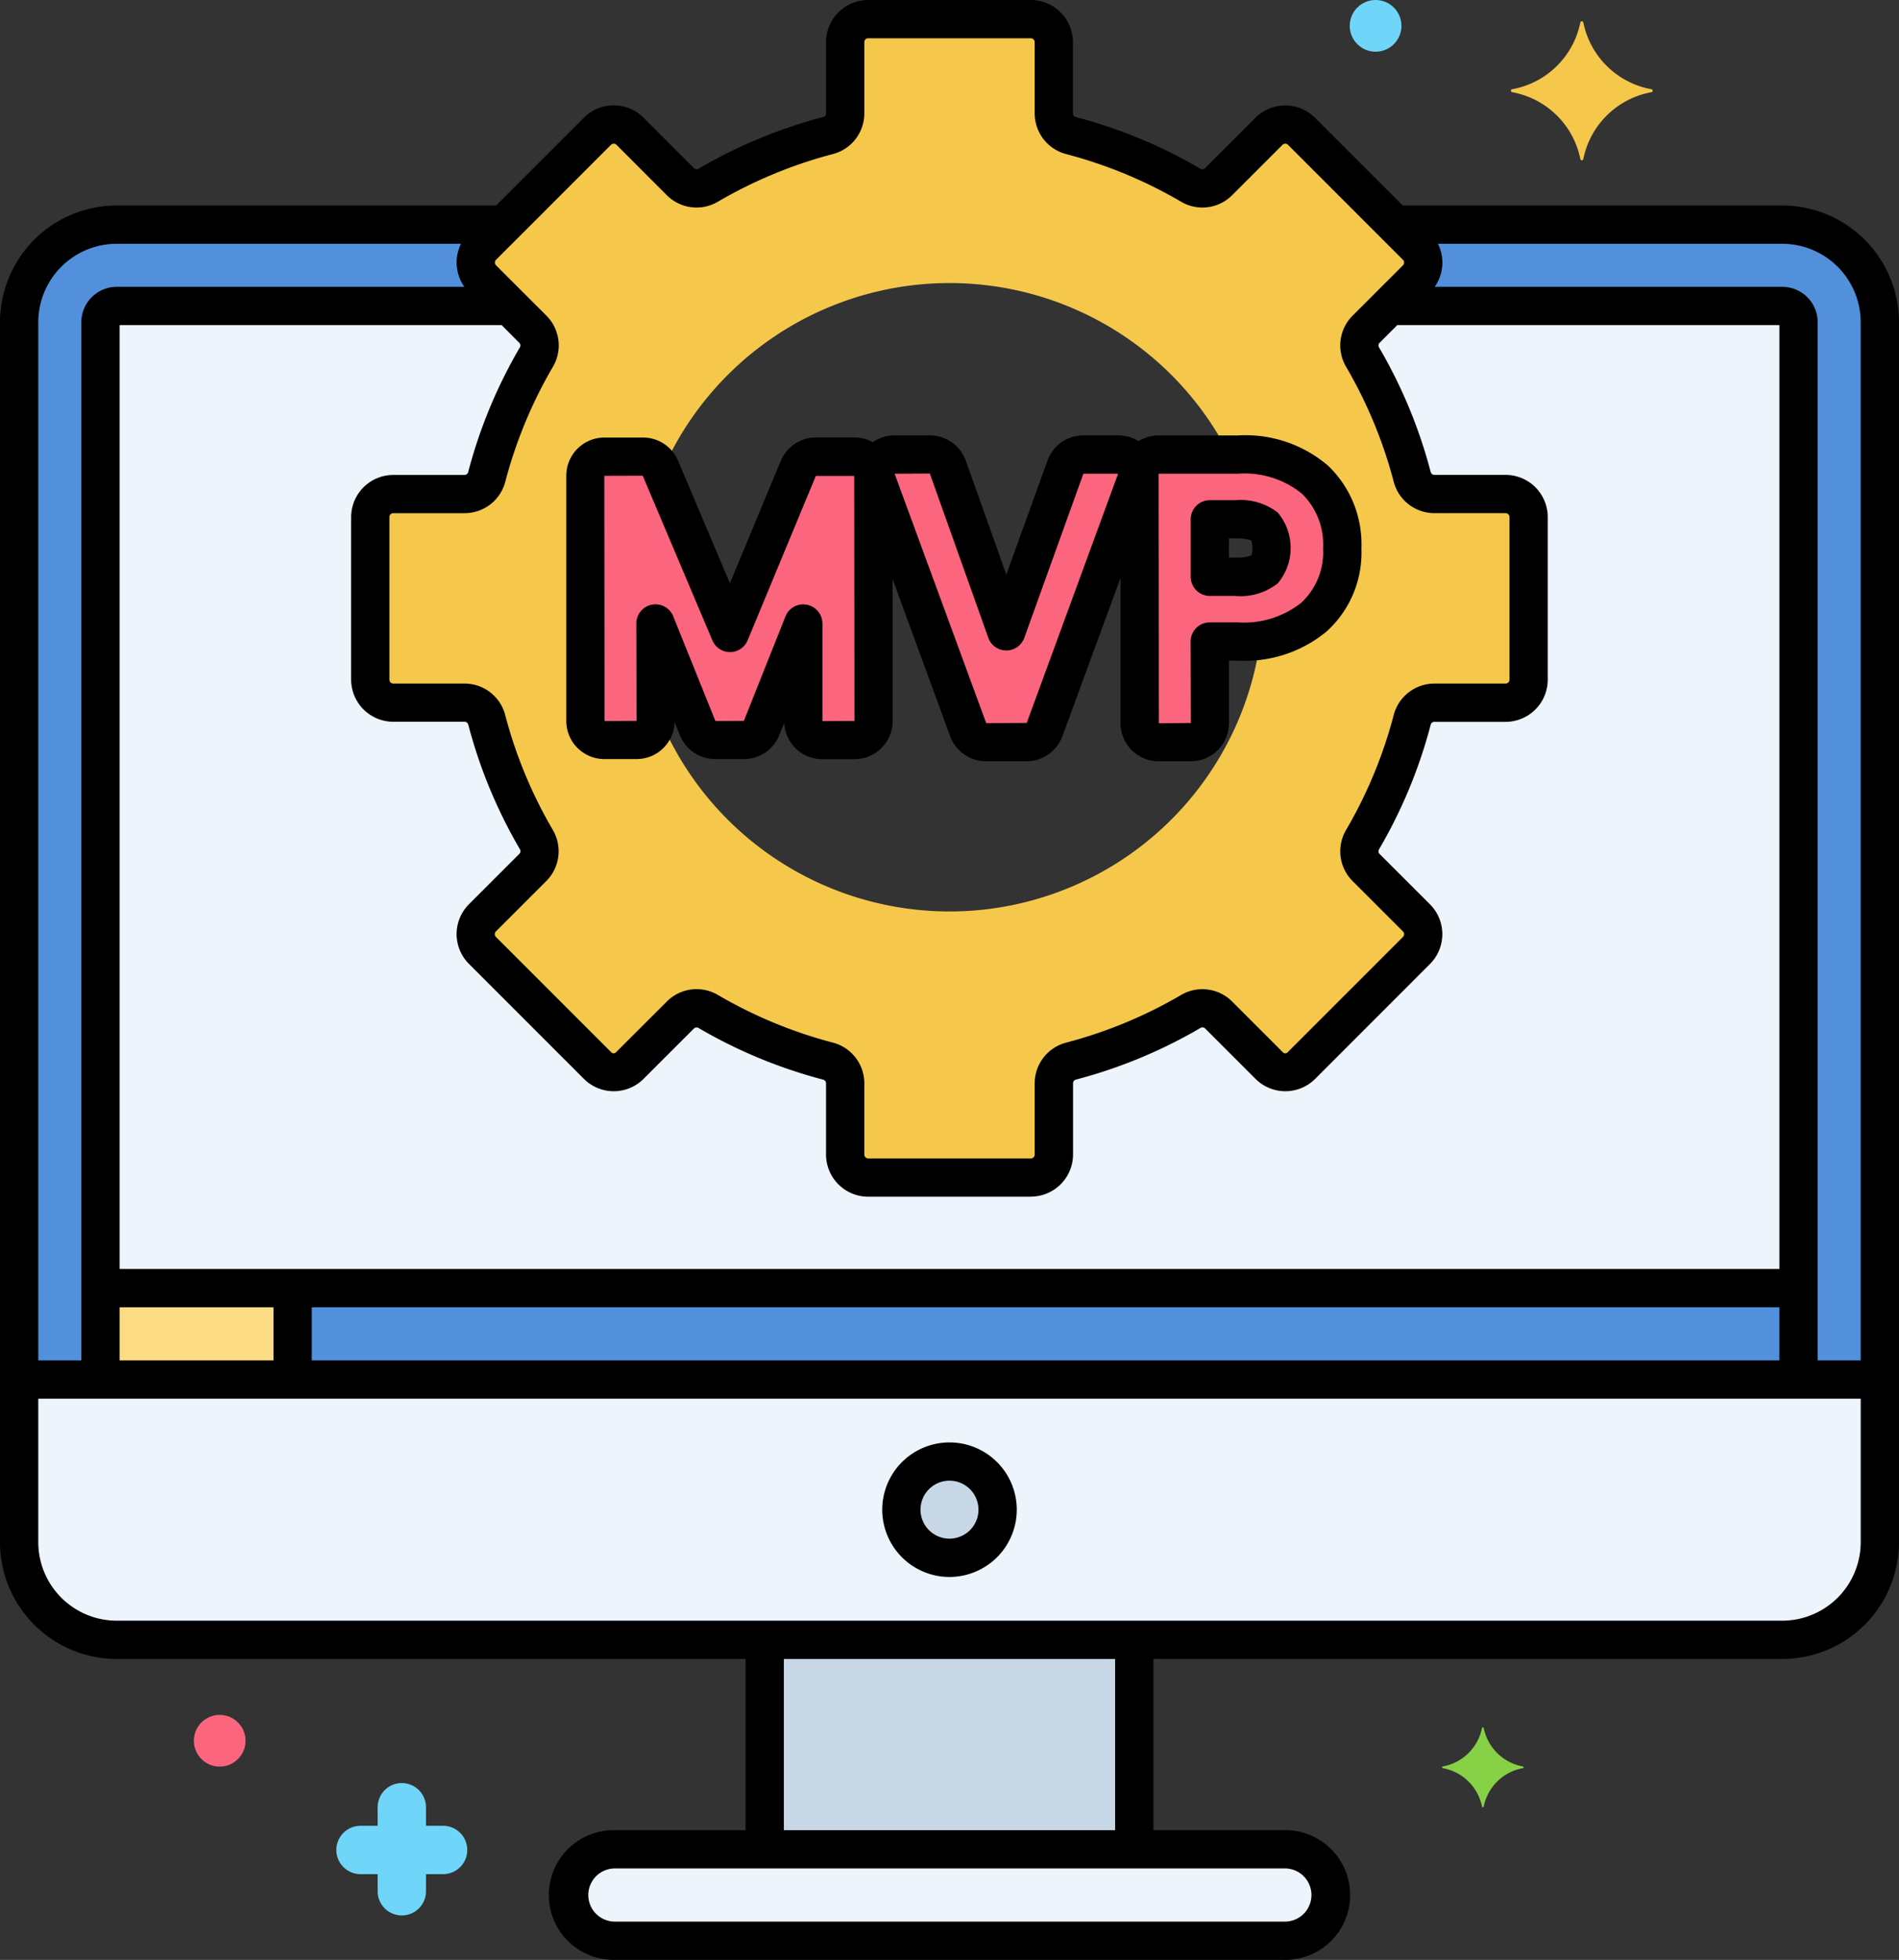
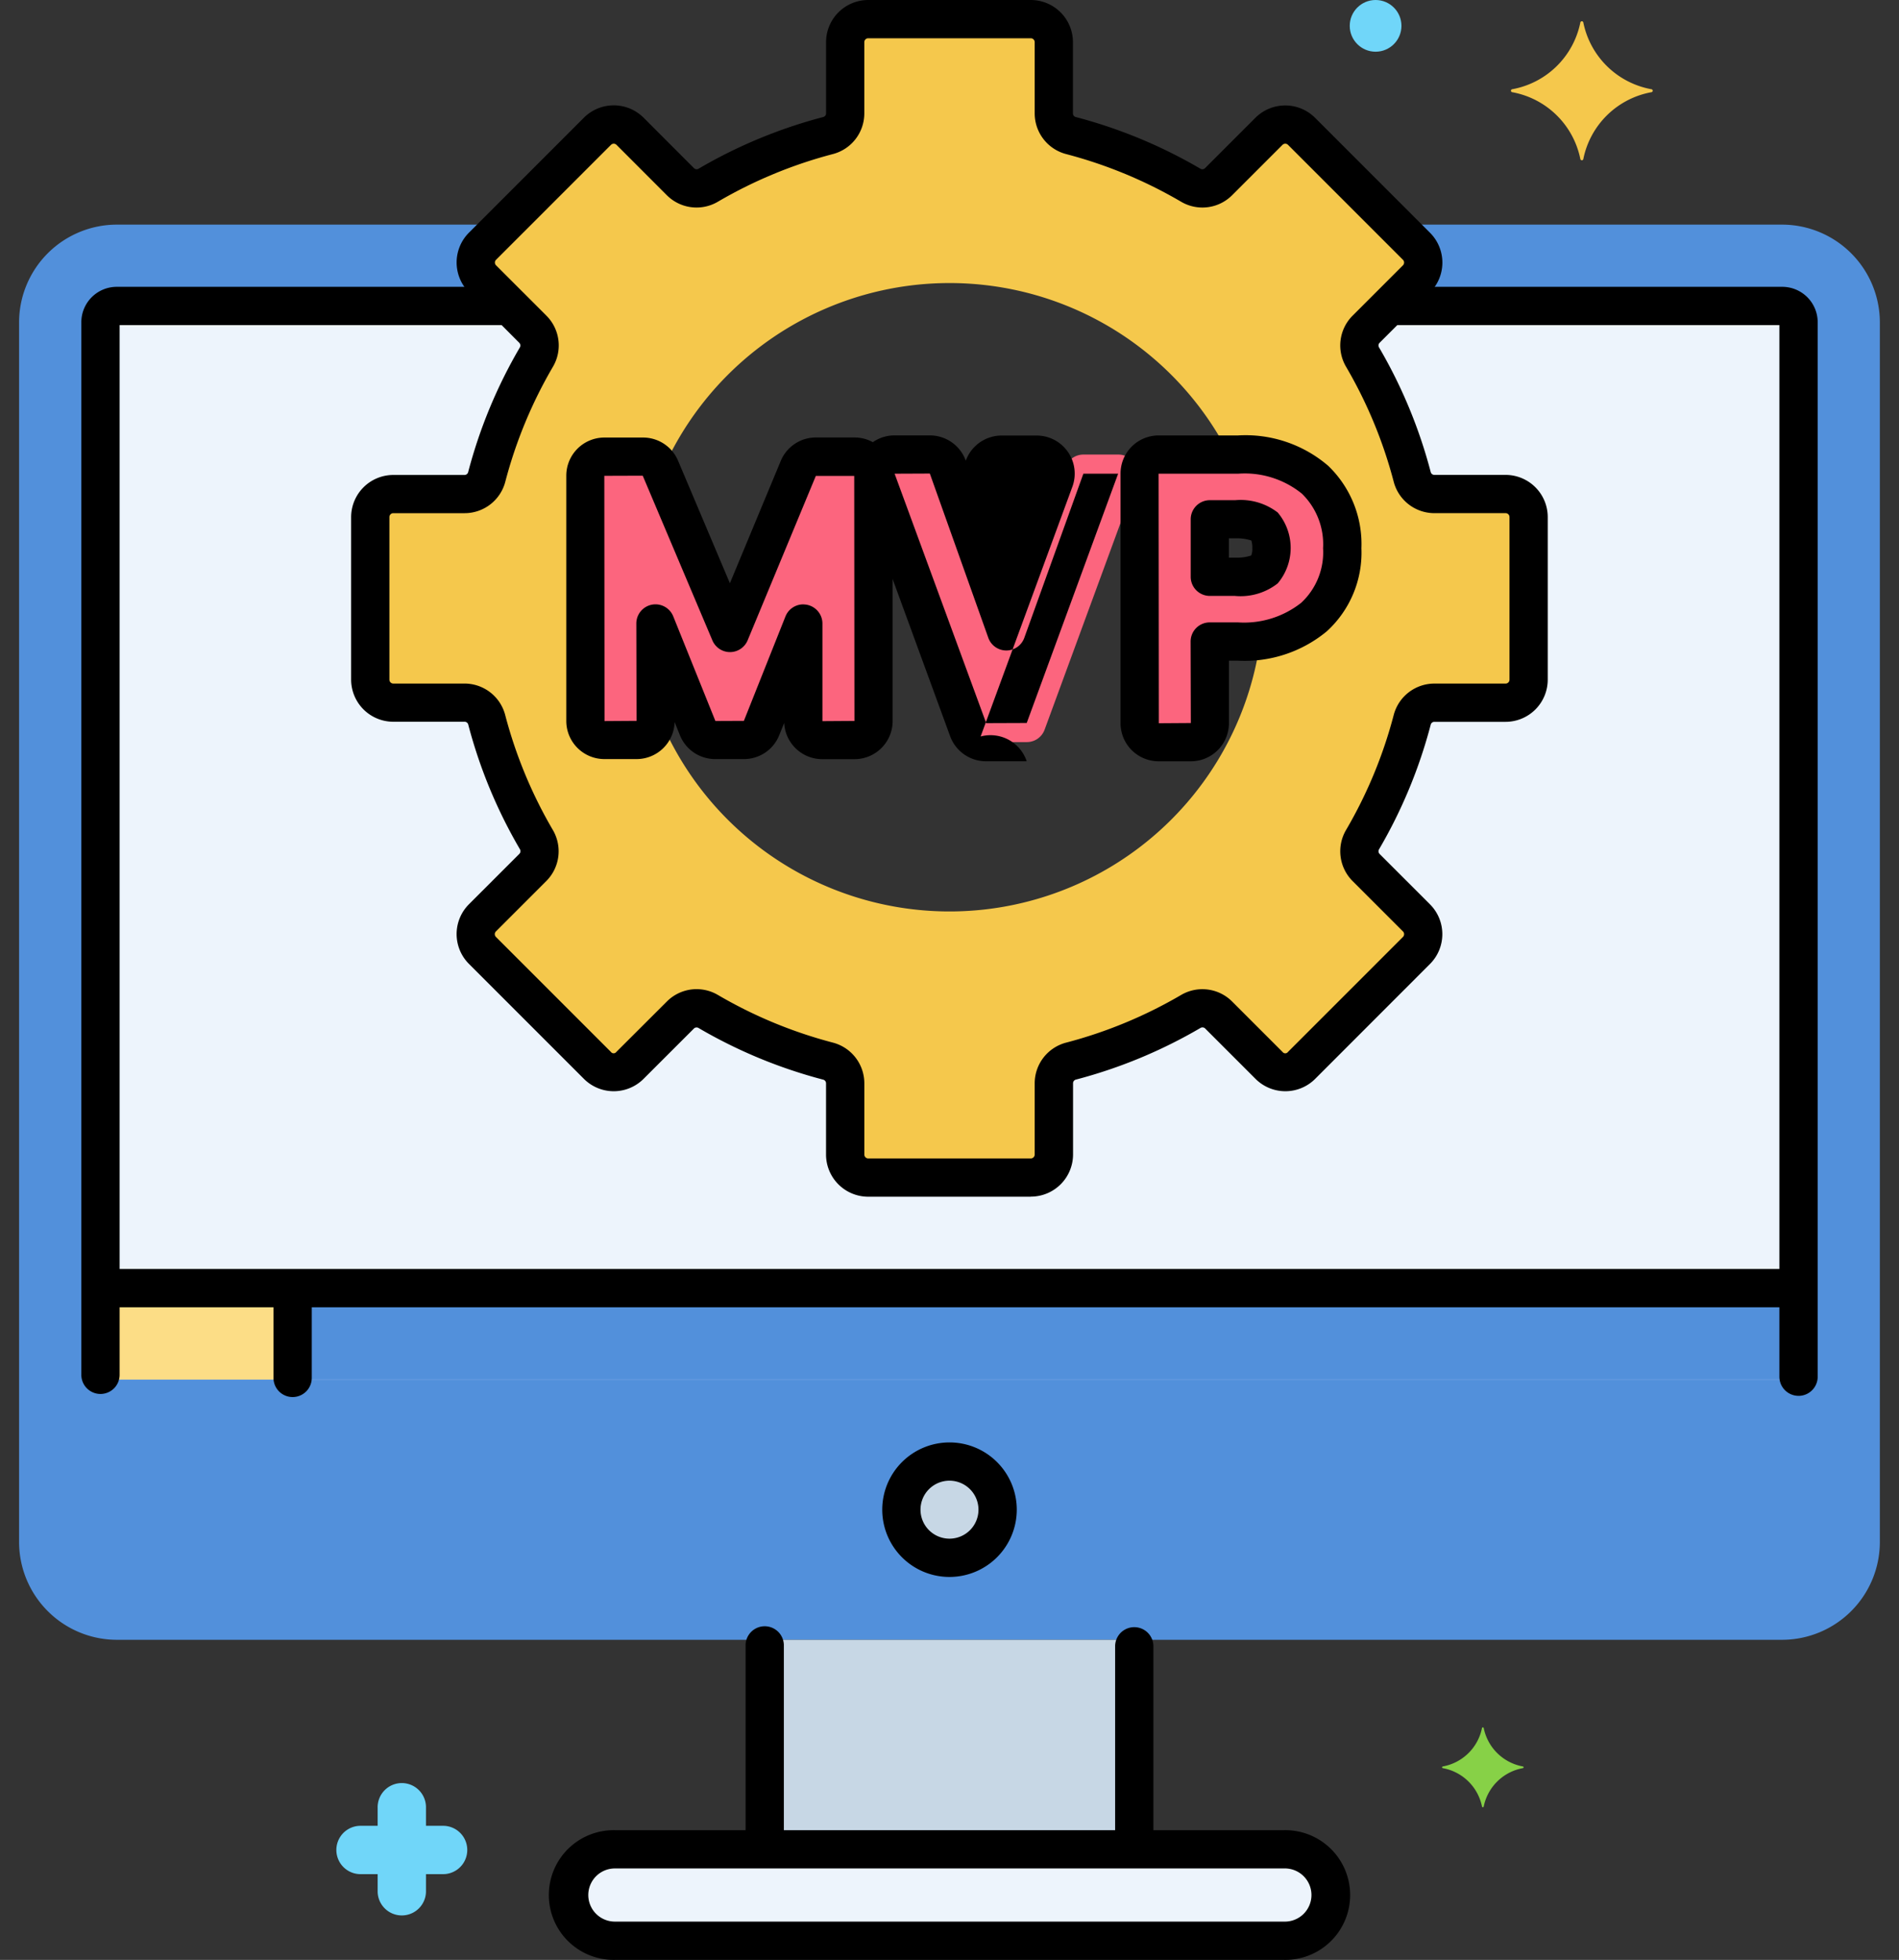
<svg xmlns="http://www.w3.org/2000/svg" width="88.371" height="91.194" viewBox="0 0 88.371 91.194">
  <rect x="0" y="0" width="88.371" height="91.194" fill="#333333" stroke="none" />
  <g id="Layer_84" transform="translate(-3.962)">
    <g id="Group_11550" data-name="Group 11550" transform="translate(3.962 0)">
      <g id="Group_11488" data-name="Group 11488" transform="translate(0.891 10.452)">
        <g id="Group_11487" data-name="Group 11487">
          <path id="Path_24580" data-name="Path 24580" d="M88.51,29.342H70.482l1.007,1.007a1.072,1.072,0,0,1,0,1.515l-2.344,2.344a1.066,1.066,0,0,0-.168,1.292,22.129,22.129,0,0,1,2.314,5.583,1.066,1.066,0,0,0,1.033.793h3.312a1.071,1.071,0,0,1,1.072,1.071v7.566a1.072,1.072,0,0,1-1.072,1.072H72.325a1.067,1.067,0,0,0-1.033.793,22.121,22.121,0,0,1-2.314,5.583,1.067,1.067,0,0,0,.168,1.293L71.489,61.6a1.072,1.072,0,0,1,0,1.515l-5.35,5.35a1.072,1.072,0,0,1-1.515,0L62.281,66.12a1.067,1.067,0,0,0-1.292-.169,22.106,22.106,0,0,1-5.583,2.314,1.067,1.067,0,0,0-.794,1.033v3.312a1.072,1.072,0,0,1-1.072,1.072H45.974A1.072,1.072,0,0,1,44.9,72.611V69.3a1.066,1.066,0,0,0-.794-1.033,22.108,22.108,0,0,1-5.583-2.314,1.066,1.066,0,0,0-1.292.169L34.89,68.464a1.072,1.072,0,0,1-1.515,0l-5.35-5.35a1.071,1.071,0,0,1,0-1.515l2.343-2.343a1.067,1.067,0,0,0,.168-1.293,22.121,22.121,0,0,1-2.314-5.583,1.066,1.066,0,0,0-1.033-.793H23.877a1.072,1.072,0,0,1-1.072-1.072V42.948a1.071,1.071,0,0,1,1.072-1.071h3.312a1.067,1.067,0,0,0,1.033-.793A22.129,22.129,0,0,1,30.537,35.5a1.067,1.067,0,0,0-.168-1.292l-2.343-2.344a1.071,1.071,0,0,1,0-1.515l1.007-1.007H11a4.554,4.554,0,0,0-4.541,4.541V90.649A4.555,4.555,0,0,0,11,95.19H88.51a4.555,4.555,0,0,0,4.541-4.541V33.883a4.555,4.555,0,0,0-4.541-4.541Z" transform="translate(-6.462 -29.342)" fill="#5290db" />
        </g>
      </g>
      <g id="Group_11490" data-name="Group 11490" transform="translate(4.675 14.237)">
        <g id="Group_11489" data-name="Group 11489">
          <path id="Path_24581" data-name="Path 24581" d="M95.349,39.966H77.066l-1.081,1.081a1.066,1.066,0,0,0-.168,1.292,22.129,22.129,0,0,1,2.314,5.583,1.066,1.066,0,0,0,1.033.793h3.312a1.071,1.071,0,0,1,1.072,1.071v7.566a1.072,1.072,0,0,1-1.072,1.072H79.164a1.067,1.067,0,0,0-1.033.793A22.121,22.121,0,0,1,75.816,64.8a1.067,1.067,0,0,0,.168,1.293l2.344,2.343a1.072,1.072,0,0,1,0,1.515l-5.35,5.35a1.072,1.072,0,0,1-1.515,0L69.12,72.96a1.067,1.067,0,0,0-1.292-.169,22.105,22.105,0,0,1-5.583,2.314,1.067,1.067,0,0,0-.794,1.033V79.45a1.072,1.072,0,0,1-1.072,1.072H52.813a1.072,1.072,0,0,1-1.072-1.072V76.138a1.066,1.066,0,0,0-.794-1.033,22.108,22.108,0,0,1-5.583-2.314,1.066,1.066,0,0,0-1.292.169L41.729,75.3a1.072,1.072,0,0,1-1.515,0l-5.35-5.35a1.071,1.071,0,0,1,0-1.515l2.343-2.343a1.067,1.067,0,0,0,.168-1.293,22.121,22.121,0,0,1-2.314-5.583,1.066,1.066,0,0,0-1.033-.793H30.716a1.072,1.072,0,0,1-1.072-1.072V49.787a1.071,1.071,0,0,1,1.072-1.071h3.312a1.067,1.067,0,0,0,1.033-.793,22.129,22.129,0,0,1,2.314-5.583,1.067,1.067,0,0,0-.168-1.292l-1.081-1.081H17.842a.759.759,0,0,0-.757.757v49.2H96.106v-49.2a.759.759,0,0,0-.757-.757Z" transform="translate(-17.085 -39.966)" fill="#edf4fc" />
        </g>
      </g>
      <g id="Group_11492" data-name="Group 11492" transform="translate(4.675 59.936)">
        <g id="Group_11491" data-name="Group 11491">
          <path id="Path_24582" data-name="Path 24582" d="M17.086,168.255H96.107v4.254H17.086Z" transform="translate(-17.086 -168.255)" fill="#5290db" />
        </g>
      </g>
      <g id="Group_11494" data-name="Group 11494" transform="translate(4.675 59.936)">
        <g id="Group_11493" data-name="Group 11493">
          <path id="Path_24583" data-name="Path 24583" d="M17.086,168.255h8.943v4.254H17.086Z" transform="translate(-17.086 -168.255)" fill="#fcdd86" />
        </g>
      </g>
      <g id="Group_11497" data-name="Group 11497" transform="translate(17.234 0.891)">
        <g id="Group_11496" data-name="Group 11496">
          <g id="Group_11495" data-name="Group 11495">
            <path id="Path_24584" data-name="Path 24584" d="M105.173,24.6h-3.312a1.067,1.067,0,0,1-1.033-.793,22.128,22.128,0,0,0-2.314-5.583,1.067,1.067,0,0,1,.169-1.292l2.344-2.344a1.072,1.072,0,0,0,0-1.515l-5.35-5.35a1.072,1.072,0,0,0-1.515,0l-2.343,2.344a1.066,1.066,0,0,1-1.292.168,22.145,22.145,0,0,0-5.583-2.314,1.066,1.066,0,0,1-.794-1.033V3.571A1.071,1.071,0,0,0,83.076,2.5H75.51a1.072,1.072,0,0,0-1.072,1.071V6.883a1.066,1.066,0,0,1-.794,1.033,22.134,22.134,0,0,0-5.583,2.314,1.066,1.066,0,0,1-1.292-.168L64.426,7.718a1.072,1.072,0,0,0-1.515,0l-5.35,5.35a1.071,1.071,0,0,0,0,1.515L59.9,16.927a1.066,1.066,0,0,1,.168,1.292A22.129,22.129,0,0,0,57.758,23.8a1.066,1.066,0,0,1-1.033.793H53.414a1.071,1.071,0,0,0-1.072,1.071v7.566a1.072,1.072,0,0,0,1.072,1.072h3.312a1.067,1.067,0,0,1,1.033.793,22.121,22.121,0,0,0,2.314,5.583,1.067,1.067,0,0,1-.168,1.293l-2.343,2.343a1.071,1.071,0,0,0,0,1.515l5.35,5.35a1.072,1.072,0,0,0,1.515,0L66.77,48.84a1.067,1.067,0,0,1,1.292-.169,22.1,22.1,0,0,0,5.583,2.314,1.067,1.067,0,0,1,.794,1.033v3.312A1.072,1.072,0,0,0,75.51,56.4h7.566a1.072,1.072,0,0,0,1.072-1.072V52.019a1.066,1.066,0,0,1,.794-1.033,22.108,22.108,0,0,0,5.583-2.314,1.066,1.066,0,0,1,1.292.169l2.343,2.343a1.072,1.072,0,0,0,1.515,0l5.35-5.35a1.072,1.072,0,0,0,0-1.515l-2.344-2.343a1.067,1.067,0,0,1-.169-1.293,22.121,22.121,0,0,0,2.314-5.583,1.066,1.066,0,0,1,1.033-.793h3.312a1.072,1.072,0,0,0,1.072-1.072V25.668A1.072,1.072,0,0,0,105.173,24.6Zm-8.919,5.725a4.593,4.593,0,0,1-2.495,1.07,14.6,14.6,0,0,1-28.146,3.124v.647a.88.88,0,0,1-.88.88h-1.5a.88.88,0,0,1-.88-.88V23.74a.88.88,0,0,1,.88-.88h1.8a.88.88,0,0,1,.811.537l.066.156a14.6,14.6,0,0,1,26.4-.793h.413A5.061,5.061,0,0,1,96.3,23.931a4.189,4.189,0,0,1,1.266,3.187,4.1,4.1,0,0,1-1.315,3.2Z" transform="translate(-52.342 -2.5)" fill="#f5c84c" />
          </g>
        </g>
      </g>
      <g id="Group_11499" data-name="Group 11499" transform="translate(35.587 76.301)">
        <g id="Group_11498" data-name="Group 11498">
          <path id="Path_24585" data-name="Path 24585" d="M103.862,214.193h17.2v9.748h-17.2Z" transform="translate(-103.862 -214.193)" fill="#c7d7e5" />
        </g>
      </g>
      <g id="Group_11501" data-name="Group 11501" transform="translate(0.891 64.191)">
        <g id="Group_11500" data-name="Group 11500">
-           <path id="Path_24586" data-name="Path 24586" d="M6.462,180.2v7.569A4.554,4.554,0,0,0,11,192.307H88.51a4.554,4.554,0,0,0,4.541-4.541V180.2Z" transform="translate(-6.462 -180.197)" fill="#edf4fc" />
-         </g>
+           </g>
      </g>
      <g id="Group_11503" data-name="Group 11503" transform="translate(27.245 21.25)">
        <g id="Group_11502" data-name="Group 11502">
          <path id="Path_24587" data-name="Path 24587" d="M92.961,59.653h-1.8a.88.88,0,0,0-.813.542L87.169,67.85l-3.237-7.659a.881.881,0,0,0-.811-.538h-1.8a.88.88,0,0,0-.88.88V71.956a.88.88,0,0,0,.88.88h1.5a.88.88,0,0,0,.88-.88V67.414l1.962,4.871a.881.881,0,0,0,.817.551h1.335a.88.88,0,0,0,.817-.554l1.945-4.867v4.54a.88.88,0,0,0,.88.88h1.5a.88.88,0,0,0,.88-.88V60.534A.88.88,0,0,0,92.961,59.653Z" transform="translate(-80.444 -59.653)" fill="#fc657e" />
        </g>
      </g>
      <g id="Group_11505" data-name="Group 11505" transform="translate(40.751 21.151)">
        <g id="Group_11504" data-name="Group 11504">
          <path id="Path_24588" data-name="Path 24588" d="M130.378,59.752a.88.88,0,0,0-.722-.377h-1.632a.88.88,0,0,0-.828.581L124.437,67.6l-2.72-7.642a.88.88,0,0,0-.829-.585H119.24a.88.88,0,0,0-.826,1.183l4.253,11.62a.88.88,0,0,0,.827.578h1.9a.881.881,0,0,0,.826-.577l4.268-11.62a.881.881,0,0,0-.1-.808Z" transform="translate(-118.36 -59.375)" fill="#fc657e" />
        </g>
      </g>
      <g id="Group_11507" data-name="Group 11507" transform="translate(53.036 21.151)">
        <g id="Group_11506" data-name="Group 11506">
          <path id="Path_24589" data-name="Path 24589" d="M161,60.547a5.061,5.061,0,0,0-3.587-1.171h-3.692a.88.88,0,0,0-.88.88v11.62a.88.88,0,0,0,.88.88h1.5a.88.88,0,0,0,.88-.88v-3.8h1.312a5.14,5.14,0,0,0,3.538-1.139,4.1,4.1,0,0,0,1.315-3.2A4.191,4.191,0,0,0,161,60.547Zm-4.9,1.843h1.18a2.116,2.116,0,0,1,1.365.328,1.244,1.244,0,0,1,.326,1.016,1.313,1.313,0,0,1-.331,1h0a2.088,2.088,0,0,1-1.36.332h-1.18V62.389Z" transform="translate(-152.845 -59.376)" fill="#fc657e" />
        </g>
      </g>
      <g id="Group_11509" data-name="Group 11509" transform="translate(0 9.562)">
        <g id="Group_11508" data-name="Group 11508">
-           <path id="Path_24590" data-name="Path 24590" d="M86.9,94.472H9.394a5.438,5.438,0,0,1-5.432-5.432V32.274a5.438,5.438,0,0,1,5.432-5.432H27.28a.891.891,0,1,1,0,1.781H9.394a3.655,3.655,0,0,0-3.651,3.651V89.039A3.655,3.655,0,0,0,9.394,92.69H86.9a3.655,3.655,0,0,0,3.651-3.651V32.274A3.655,3.655,0,0,0,86.9,28.623H69.064a.891.891,0,1,1,0-1.781H86.9a5.438,5.438,0,0,1,5.432,5.432V89.039A5.438,5.438,0,0,1,86.9,94.472Z" transform="translate(-3.962 -26.842)" />
-         </g>
+           </g>
      </g>
      <g id="Group_11511" data-name="Group 11511" transform="translate(63.956 13.346)">
        <g id="Group_11510" data-name="Group 11510">
          <path id="Path_24591" data-name="Path 24591" d="M203.24,89.068a.89.89,0,0,1-.891-.891V39.247H184.391a.891.891,0,0,1,0-1.781h18.093a1.649,1.649,0,0,1,1.647,1.647V88.178a.89.89,0,0,1-.891.891Z" transform="translate(-183.5 -37.466)" />
        </g>
      </g>
      <g id="Group_11513" data-name="Group 11513" transform="translate(3.785 13.346)">
        <g id="Group_11512" data-name="Group 11512">
          <path id="Path_24592" data-name="Path 24592" d="M15.477,88.981a.89.89,0,0,1-.891-.891V39.113a1.649,1.649,0,0,1,1.647-1.647H34.376a.891.891,0,0,1,0,1.781H16.367V88.091A.89.89,0,0,1,15.477,88.981Z" transform="translate(-14.586 -37.466)" />
        </g>
      </g>
      <g id="Group_11515" data-name="Group 11515" transform="translate(26.486 86.049)">
        <g id="Group_11514" data-name="Group 11514">
          <path id="Path_24593" data-name="Path 24593" d="M111.586,241.558H80.442a2.127,2.127,0,1,0,0,4.254h31.144a2.127,2.127,0,1,0,0-4.254Z" transform="translate(-78.315 -241.558)" fill="#edf4fc" />
        </g>
      </g>
      <g id="Group_11517" data-name="Group 11517" transform="translate(41.945 68.006)">
        <g id="Group_11516" data-name="Group 11516">
          <path id="Path_24594" data-name="Path 24594" d="M123.952,190.907a2.24,2.24,0,1,0,2.24,2.24A2.24,2.24,0,0,0,123.952,190.907Z" transform="translate(-121.712 -190.907)" fill="#c7d7e5" />
        </g>
      </g>
      <g id="Group_11519" data-name="Group 11519" transform="translate(25.595 85.158)">
        <g id="Group_11518" data-name="Group 11518">
          <path id="Path_24595" data-name="Path 24595" d="M109.976,245.092H78.832a3.018,3.018,0,1,1,0-6.035h31.144a3.018,3.018,0,1,1,0,6.035Zm-31.144-4.254a1.236,1.236,0,1,0,0,2.473h31.144a1.237,1.237,0,1,0,0-2.473H78.832Z" transform="translate(-75.814 -239.057)" />
        </g>
      </g>
      <g id="Group_11521" data-name="Group 11521" transform="translate(51.893 75.683)">
        <g id="Group_11520" data-name="Group 11520">
          <path id="Path_24596" data-name="Path 24596" d="M150.529,223.384a.89.89,0,0,1-.891-.891v-9.143a.891.891,0,0,1,1.781,0v9.143A.89.89,0,0,1,150.529,223.384Z" transform="translate(-149.638 -212.46)" />
        </g>
      </g>
      <g id="Group_11523" data-name="Group 11523" transform="translate(34.696 75.641)">
        <g id="Group_11522" data-name="Group 11522">
          <path id="Path_24597" data-name="Path 24597" d="M102.252,223.4a.89.89,0,0,1-.891-.891v-9.277a.891.891,0,0,1,1.781,0v9.277A.89.89,0,0,1,102.252,223.4Z" transform="translate(-101.361 -212.342)" />
        </g>
      </g>
      <g id="Group_11525" data-name="Group 11525" transform="translate(70.312 0.988)">
        <g id="Group_11524" data-name="Group 11524">
          <path id="Path_24598" data-name="Path 24598" d="M207.885,5.936a3.954,3.954,0,0,1-3.17-3.1.071.071,0,0,0-.141,0,3.953,3.953,0,0,1-3.17,3.1.07.07,0,0,0,0,.138,3.954,3.954,0,0,1,3.17,3.105.071.071,0,0,0,.141,0,3.954,3.954,0,0,1,3.17-3.105.07.07,0,0,0,0-.138Z" transform="translate(-201.345 -2.772)" fill="#f5c84c" />
        </g>
      </g>
      <g id="Group_11527" data-name="Group 11527" transform="translate(67.107 80.374)">
        <g id="Group_11526" data-name="Group 11526">
          <path id="Path_24599" data-name="Path 24599" d="M196.106,227.448a2.274,2.274,0,0,1-1.822-1.785.041.041,0,0,0-.081,0,2.273,2.273,0,0,1-1.823,1.785.04.04,0,0,0,0,.079,2.274,2.274,0,0,1,1.823,1.785.041.041,0,0,0,.081,0,2.273,2.273,0,0,1,1.822-1.785A.04.04,0,0,0,196.106,227.448Z" transform="translate(-192.345 -225.629)" fill="#87d147" />
        </g>
      </g>
      <g id="Group_11529" data-name="Group 11529" transform="translate(15.62 83)">
        <g id="Group_11528" data-name="Group 11528">
          <path id="Path_24600" data-name="Path 24600" d="M52.844,234.955h-.83v-.83a1.125,1.125,0,1,0-2.249,0v.83h-.83a1.125,1.125,0,0,0,0,2.249h.83v.83a1.125,1.125,0,0,0,2.249,0v-.83h.83a1.125,1.125,0,0,0,0-2.249Z" transform="translate(-47.811 -233)" fill="#70d6f9" />
        </g>
      </g>
      <g id="Group_11531" data-name="Group 11531" transform="translate(9.021 79.794)">
        <g id="Group_11530" data-name="Group 11530">
-           <circle id="Ellipse_1106" data-name="Ellipse 1106" cx="1.203" cy="1.203" r="1.203" fill="#fc657e" />
-         </g>
+           </g>
      </g>
      <g id="Group_11533" data-name="Group 11533" transform="translate(62.811 0)">
        <g id="Group_11532" data-name="Group 11532">
          <circle id="Ellipse_1107" data-name="Ellipse 1107" cx="1.203" cy="1.203" r="1.203" fill="#70d6f9" />
        </g>
      </g>
      <g id="Group_11535" data-name="Group 11535" transform="translate(0.242 63.3)">
        <g id="Group_11534" data-name="Group 11534">
-           <path id="Path_24601" data-name="Path 24601" d="M91.644,179.478H5.533a.891.891,0,0,1,0-1.781H91.644a.891.891,0,1,1,0,1.781Z" transform="translate(-4.642 -177.697)" />
-         </g>
+           </g>
      </g>
      <g id="Group_11537" data-name="Group 11537" transform="translate(41.055 67.115)">
        <g id="Group_11536" data-name="Group 11536">
          <path id="Path_24602" data-name="Path 24602" d="M122.342,194.668a3.13,3.13,0,1,1,3.131-3.13A3.134,3.134,0,0,1,122.342,194.668Zm0-4.48a1.349,1.349,0,1,0,1.349,1.349A1.351,1.351,0,0,0,122.342,190.188Z" transform="translate(-119.212 -188.407)" />
        </g>
      </g>
      <g id="Group_11539" data-name="Group 11539" transform="translate(4.066 59.046)">
        <g id="Group_11538" data-name="Group 11538">
          <path id="Path_24603" data-name="Path 24603" d="M94.724,167.536H16.266a.891.891,0,0,1,0-1.781H94.724a.891.891,0,0,1,0,1.781Z" transform="translate(-15.375 -165.755)" />
        </g>
      </g>
      <g id="Group_11541" data-name="Group 11541" transform="translate(12.727 59.149)">
        <g id="Group_11540" data-name="Group 11540">
          <path id="Path_24604" data-name="Path 24604" d="M40.581,171.9a.89.89,0,0,1-.891-.891v-4.073a.891.891,0,1,1,1.781,0v4.073A.89.89,0,0,1,40.581,171.9Z" transform="translate(-39.69 -166.044)" />
        </g>
      </g>
      <g id="Group_11543" data-name="Group 11543" transform="translate(16.344 0)">
        <g id="Group_11542" data-name="Group 11542">
          <path id="Path_24605" data-name="Path 24605" d="M81.467,55.683H73.9a1.964,1.964,0,0,1-1.962-1.962V50.409a.175.175,0,0,0-.129-.172A23.024,23.024,0,0,1,66,47.83a.175.175,0,0,0-.212.03L63.446,50.2a1.962,1.962,0,0,1-2.775,0l-5.35-5.35a1.963,1.963,0,0,1,0-2.775l2.344-2.343a.177.177,0,0,0,.03-.213,23.025,23.025,0,0,1-2.408-5.808.174.174,0,0,0-.171-.128H51.8a1.964,1.964,0,0,1-1.962-1.962V24.058A1.964,1.964,0,0,1,51.8,22.1h3.312a.174.174,0,0,0,.171-.128,23.043,23.043,0,0,1,2.408-5.809.177.177,0,0,0-.03-.213L55.322,13.6a1.962,1.962,0,0,1,0-2.775l5.35-5.35a1.964,1.964,0,0,1,2.774,0L65.79,7.822a.175.175,0,0,0,.213.03,23.036,23.036,0,0,1,5.808-2.408.174.174,0,0,0,.128-.171V1.962A1.964,1.964,0,0,1,73.9,0h7.566a1.964,1.964,0,0,1,1.962,1.962V5.274a.174.174,0,0,0,.128.171,23.038,23.038,0,0,1,5.808,2.408.176.176,0,0,0,.212-.029l2.344-2.344a1.964,1.964,0,0,1,2.774,0l5.351,5.351a1.962,1.962,0,0,1,0,2.775L97.7,15.948a.176.176,0,0,0-.03.213,23.04,23.04,0,0,1,2.408,5.808.174.174,0,0,0,.171.128h3.312a1.964,1.964,0,0,1,1.962,1.962v7.566a1.964,1.964,0,0,1-1.962,1.962h-3.312a.174.174,0,0,0-.171.128,23.027,23.027,0,0,1-2.408,5.808.177.177,0,0,0,.03.213l2.343,2.343a1.963,1.963,0,0,1,0,2.775L94.7,50.2a1.962,1.962,0,0,1-2.775,0l-2.343-2.343a.178.178,0,0,0-.213-.03,23.027,23.027,0,0,1-5.808,2.408.175.175,0,0,0-.128.171v3.312a1.964,1.964,0,0,1-1.962,1.961Zm-15.55-9.657a1.945,1.945,0,0,1,.985.267,21.231,21.231,0,0,0,5.359,2.221,1.958,1.958,0,0,1,1.459,1.895v3.312a.181.181,0,0,0,.181.181h7.566a.181.181,0,0,0,.181-.181V50.409a1.957,1.957,0,0,1,1.458-1.894,21.253,21.253,0,0,0,5.359-2.221,1.957,1.957,0,0,1,2.372.308l2.343,2.343a.157.157,0,0,0,.256,0l5.35-5.35a.181.181,0,0,0,0-.256l-2.344-2.343a1.958,1.958,0,0,1-.307-2.372,21.232,21.232,0,0,0,2.221-5.358,1.957,1.957,0,0,1,1.894-1.459h3.312a.181.181,0,0,0,.181-.181V24.058a.181.181,0,0,0-.181-.181h-3.312a1.957,1.957,0,0,1-1.894-1.459,21.263,21.263,0,0,0-2.221-5.358,1.957,1.957,0,0,1,.307-2.372l2.344-2.344a.181.181,0,0,0,0-.255l-5.35-5.35a.182.182,0,0,0-.256,0L90.837,9.082a1.955,1.955,0,0,1-2.372.307,21.243,21.243,0,0,0-5.358-2.221,1.957,1.957,0,0,1-1.459-1.894V1.962a.181.181,0,0,0-.181-.181H73.9a.181.181,0,0,0-.181.181V5.274a1.956,1.956,0,0,1-1.459,1.894A21.259,21.259,0,0,0,66.9,9.389a1.956,1.956,0,0,1-2.372-.307L62.187,6.739a.182.182,0,0,0-.256,0l-5.35,5.35a.181.181,0,0,0,0,.255l2.344,2.344a1.957,1.957,0,0,1,.307,2.372,21.247,21.247,0,0,0-2.221,5.359,1.957,1.957,0,0,1-1.894,1.459H51.8a.181.181,0,0,0-.181.181v7.566a.181.181,0,0,0,.181.181h3.312a1.957,1.957,0,0,1,1.894,1.459,21.247,21.247,0,0,0,2.221,5.358,1.958,1.958,0,0,1-.307,2.372l-2.344,2.344a.181.181,0,0,0,0,.256l5.35,5.35a.157.157,0,0,0,.255,0L64.531,46.6a1.956,1.956,0,0,1,1.386-.575Z" transform="translate(-49.842 0)" />
        </g>
      </g>
      <g id="Group_11545" data-name="Group 11545" transform="translate(26.354 20.359)">
        <g id="Group_11544" data-name="Group 11544">
          <path id="Path_24606" data-name="Path 24606" d="M91.352,72.118h-1.5a1.773,1.773,0,0,1-1.769-1.687L87.853,71a1.763,1.763,0,0,1-1.644,1.114H84.874a1.765,1.765,0,0,1-1.643-1.108l-.247-.613a1.772,1.772,0,0,1-1.77,1.721h-1.5a1.773,1.773,0,0,1-1.771-1.771V58.924a1.773,1.773,0,0,1,1.771-1.771h1.8a1.768,1.768,0,0,1,1.631,1.08l2.411,5.7,2.367-5.692a1.767,1.767,0,0,1,1.635-1.091h1.8a1.773,1.773,0,0,1,1.771,1.771V70.346A1.773,1.773,0,0,1,91.352,72.118Zm-2.381-7.2a.915.915,0,0,1,.169.016.891.891,0,0,1,.722.875v4.54l1.49-.01-.01-11.4H89.555l-3.173,7.648a.891.891,0,0,1-.82.549h0a.891.891,0,0,1-.82-.544L81.5,58.928l-1.788.006.01,11.412,1.49-.01-.01-4.532a.891.891,0,0,1,1.717-.333l1.962,4.871,1.326-.006,1.935-4.86A.891.891,0,0,1,88.971,64.916Zm2.381-5.982h0Z" transform="translate(-77.944 -57.153)" />
        </g>
      </g>
      <g id="Group_11547" data-name="Group 11547" transform="translate(39.86 20.26)">
        <g id="Group_11546" data-name="Group 11546">
-           <path id="Path_24607" data-name="Path 24607" d="M123.776,72.037h-1.9a1.777,1.777,0,0,1-1.663-1.163l-4.253-11.62a1.771,1.771,0,0,1,1.663-2.38h1.648a1.775,1.775,0,0,1,1.669,1.177l1.887,5.3,1.916-5.308a1.775,1.775,0,0,1,1.666-1.17h1.632a1.771,1.771,0,0,1,1.663,2.381l-4.27,11.621A1.778,1.778,0,0,1,123.776,72.037Zm-4.509-13.388-1.639.007,4.262,11.606,1.886-.007,4.254-11.6h-1.617l-2.75,7.639a.891.891,0,0,1-.838.588h0a.89.89,0,0,1-.837-.592Z" transform="translate(-115.857 -56.875)" />
+           <path id="Path_24607" data-name="Path 24607" d="M123.776,72.037h-1.9a1.777,1.777,0,0,1-1.663-1.163l-4.253-11.62a1.771,1.771,0,0,1,1.663-2.38h1.648a1.775,1.775,0,0,1,1.669,1.177a1.775,1.775,0,0,1,1.666-1.17h1.632a1.771,1.771,0,0,1,1.663,2.381l-4.27,11.621A1.778,1.778,0,0,1,123.776,72.037Zm-4.509-13.388-1.639.007,4.262,11.606,1.886-.007,4.254-11.6h-1.617l-2.75,7.639a.891.891,0,0,1-.838.588h0a.89.89,0,0,1-.837-.592Z" transform="translate(-115.857 -56.875)" />
        </g>
      </g>
      <g id="Group_11549" data-name="Group 11549" transform="translate(52.145 20.261)">
        <g id="Group_11548" data-name="Group 11548">
          <path id="Path_24608" data-name="Path 24608" d="M153.615,72.038h-1.5a1.773,1.773,0,0,1-1.771-1.771V58.647a1.773,1.773,0,0,1,1.771-1.771h3.692a5.907,5.907,0,0,1,4.2,1.413,5.045,5.045,0,0,1,1.546,3.836,4.952,4.952,0,0,1-1.612,3.866,5.99,5.99,0,0,1-4.131,1.366h-.422v2.911A1.772,1.772,0,0,1,153.615,72.038Zm-1.5-13.381.01,11.61,1.49-.01-.01-3.791a.89.89,0,0,1,.891-.891h1.312a4.291,4.291,0,0,0,2.943-.912,3.205,3.205,0,0,0,1.018-2.539,3.29,3.29,0,0,0-.986-2.539,4.221,4.221,0,0,0-2.976-.928Zm3.56,5.686H154.5a.89.89,0,0,1-.891-.891V60.78a.89.89,0,0,1,.891-.891h1.18a2.834,2.834,0,0,1,1.977.572,2.557,2.557,0,0,1,0,3.3A2.8,2.8,0,0,1,155.676,64.344Zm-.29-1.781h.29a2.139,2.139,0,0,0,.751-.1.808.808,0,0,0,.05-.34,1.066,1.066,0,0,0-.045-.358,2.207,2.207,0,0,0-.755-.1h-.29Z" transform="translate(-150.344 -56.876)" />
        </g>
      </g>
    </g>
  </g>
</svg>